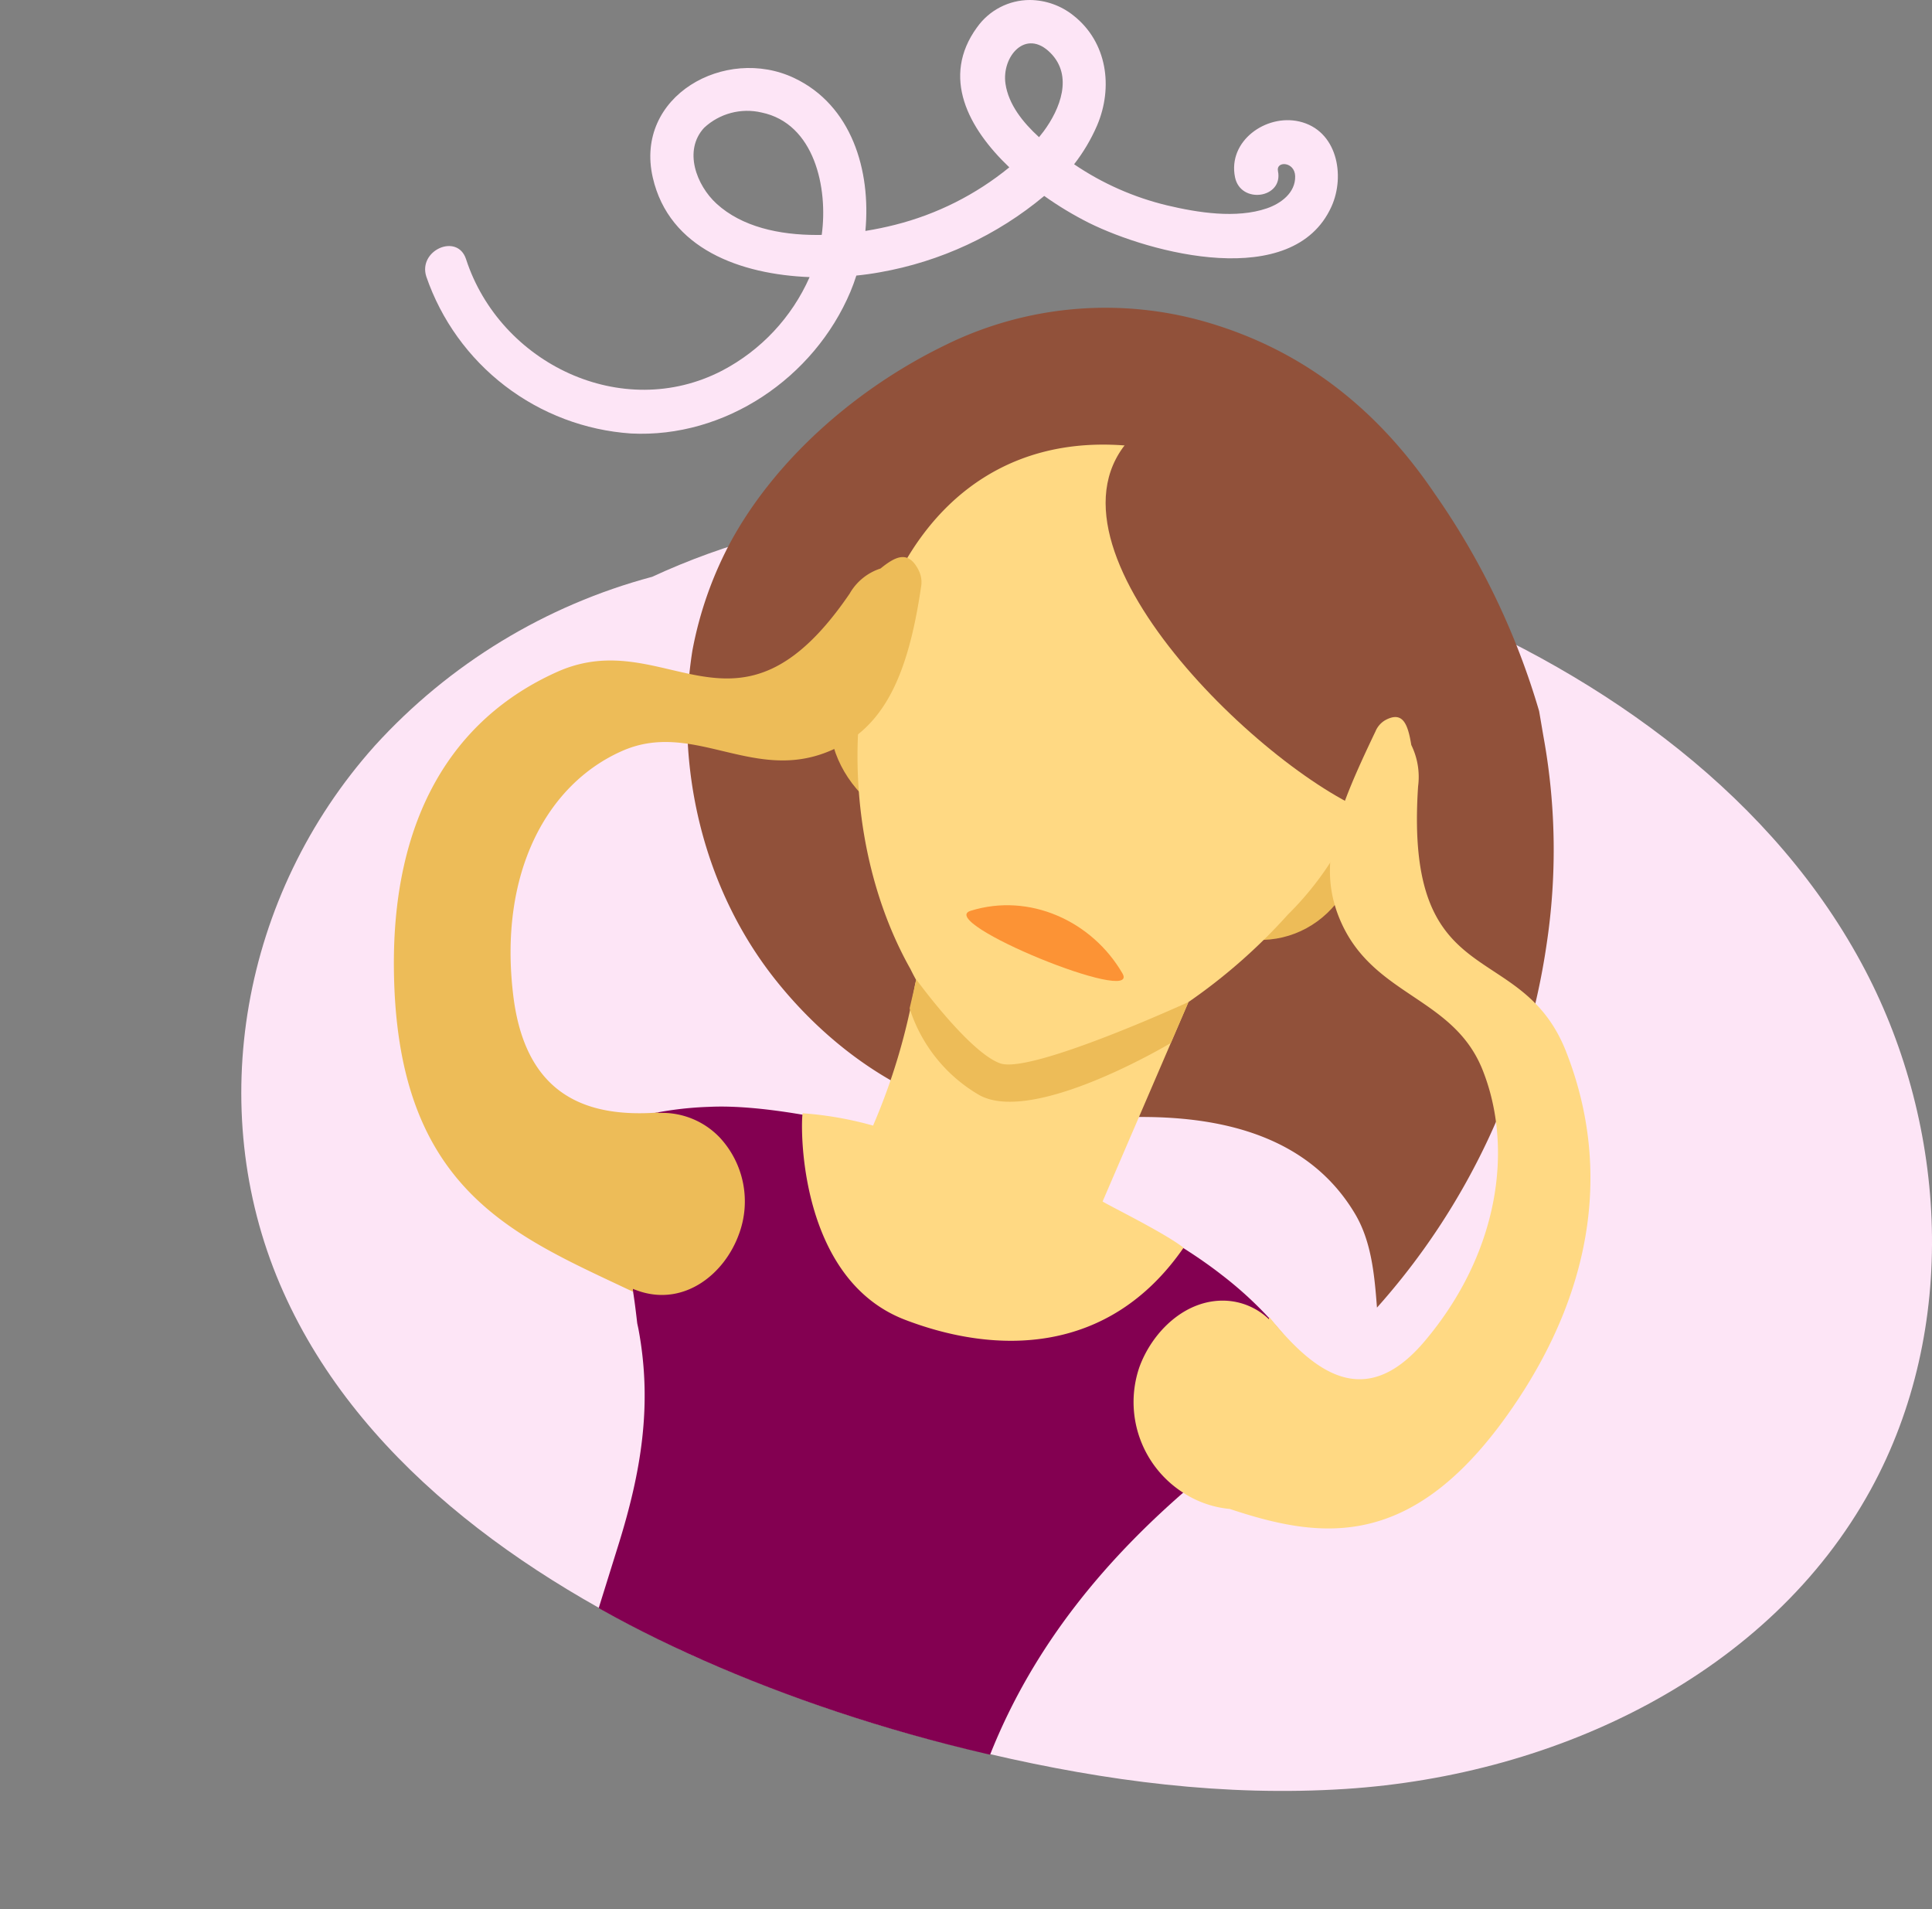
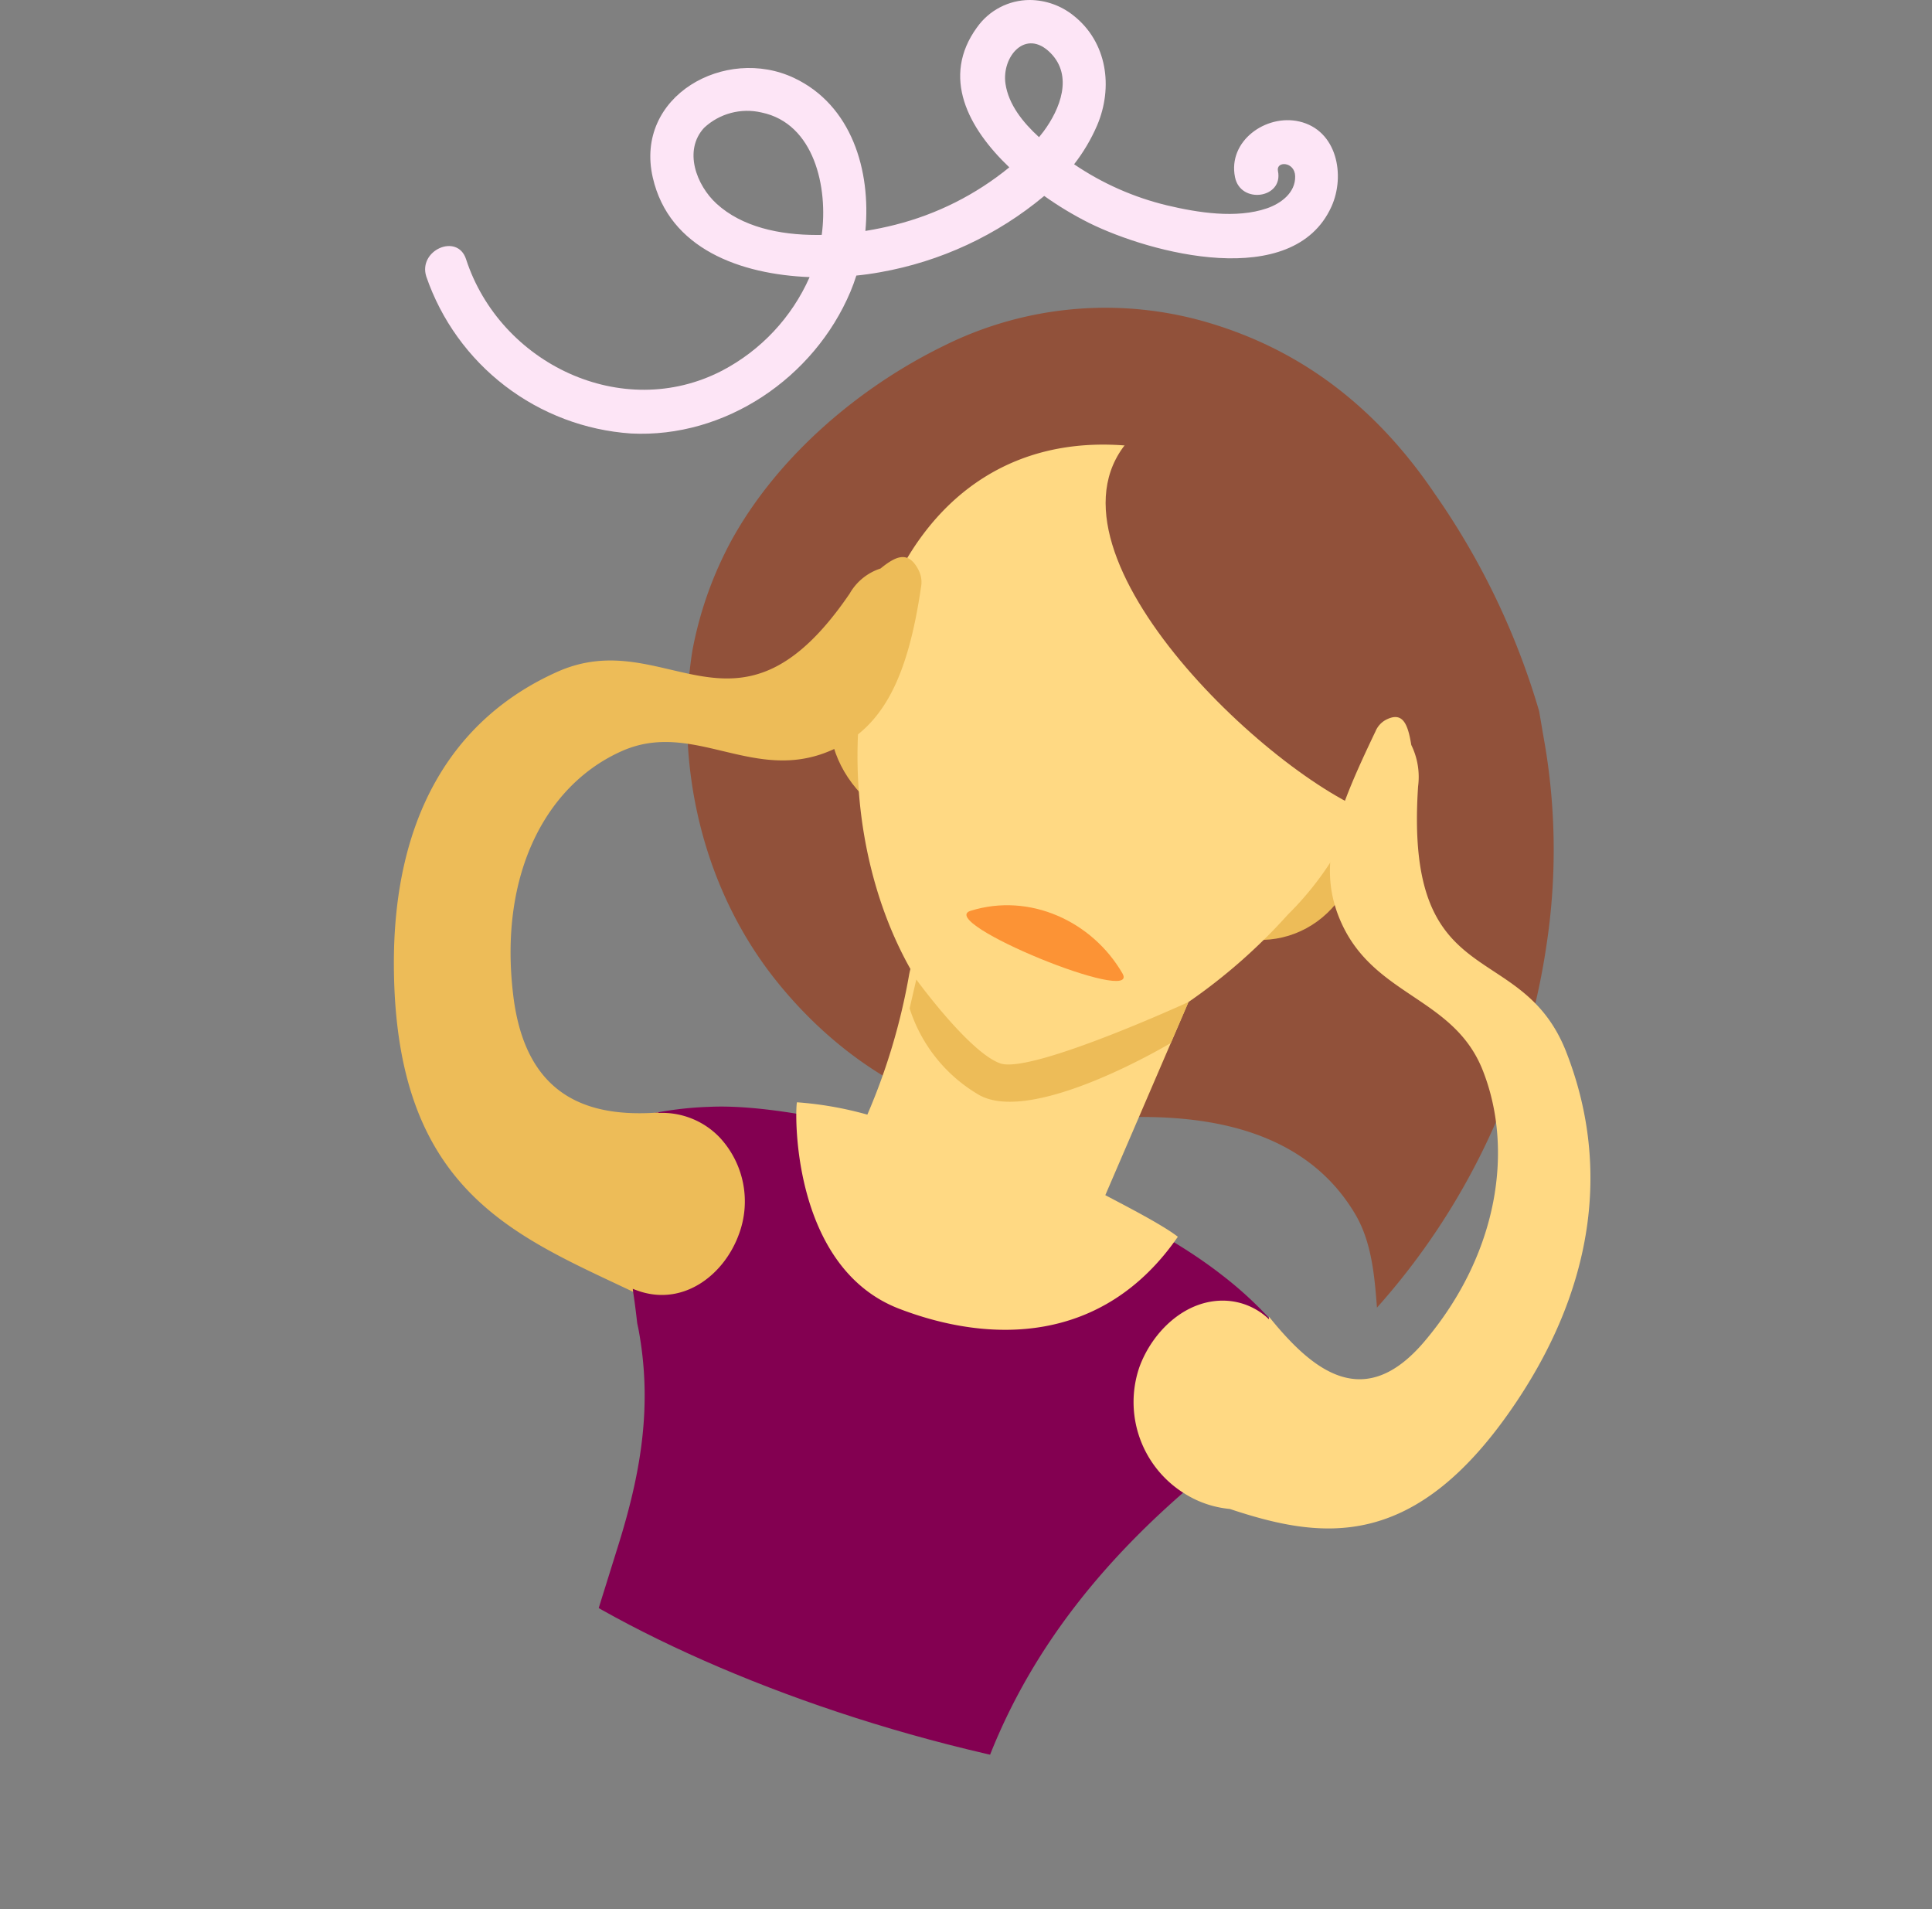
<svg xmlns="http://www.w3.org/2000/svg" id="Group_79" data-name="Group 79" width="233.761" height="231.002" viewBox="0 0 233.761 231.002">
  <rect x="0" y="0" width="233.761" height="231.002" fill="#808080" stroke="none" />
  <defs>
    <clipPath id="clip-path">
-       <path id="Path_118" data-name="Path 118" d="M108.634,98.413a85.046,85.046,0,0,0-13.8,4.988,69.67,69.67,0,0,0-33.548,20.427c-16.213,18.115-20.583,43.8-11.492,65.139,8.966,21.042,29.175,35.494,50.3,45.076a190.7,190.7,0,0,0,35.559,11.779c14.091,3.278,28.4,5.168,43.069,4.224,25.692-1.655,51.348-13.933,63.564-36.229,10.685-19.5,9.235-43.9-.672-62.816-10.875-20.76-31.261-35.5-53.547-44.55-16.449-6.682-35.235-11.236-53.842-11.236a99.494,99.494,0,0,0-25.589,3.2" transform="translate(-45.121 -95.215)" fill="none" />
-     </clipPath>
+       </clipPath>
    <linearGradient id="linear-gradient" x1="-0.042" y1="0.961" x2="-0.04" y2="0.961" gradientUnits="objectBoundingBox">
      <stop offset="0" stop-color="#d9cfec" />
      <stop offset="1" stop-color="#fde5f6" />
    </linearGradient>
    <clipPath id="clip-path-2">
      <path id="Path_126" data-name="Path 126" d="M113.068,58.113A72.535,72.535,0,0,0,83.815,76.6c-5.5,5.711-11.153,11.023-19.771,8.907a30.928,30.928,0,0,1-8.566-3.994c-.121,4.213-.237,8.477.678,12.591.512,2.3.791,4.748,1.346,7.005.531,2.157,1.913,3.979,2.187,6.241.684,5.63-7.118,6.971-11.216,8.029-5.92,1.527-12.04,2.061-17.994,3.433-11.5,2.651-22.349,8.508-27.46,19.649-16.893,36.824,41.516,58.185,65.245,73.042,15.5,9.7,39.675,18.919,65.181,22.832,8.837,1.355,17.3,16.08,26.224,16.1h.039c.067,0,.133,0,.2,0,10.451-.284,18.047-5.933,25.455-12.529,8.048-7.166,13.579-16.758,17.757-26.691,7.266-17.275,14.562-39.251,14.367-59.758a61.425,61.425,0,0,0-9.644-33.393c-7.08-11.019-11.334-23.69-18.523-34.6C180.8,70.523,165.9,63.286,151.1,58.721c-6.259-1.93-12.693-3.5-19.239-3.66-.366-.009-.734-.013-1.1-.014a56.485,56.485,0,0,0-17.691,3.065" transform="translate(0 -55.048)" fill="none" />
    </clipPath>
    <clipPath id="clip-path-3">
      <rect id="Rectangle_104" data-name="Rectangle 104" width="233.761" height="231.002" fill="none" />
    </clipPath>
    <clipPath id="clip-path-4">
      <path id="Path_130" data-name="Path 130" d="M114.763,24.638c-2.42-2.215-4.041-6.43-1.494-9.182a7.641,7.641,0,0,1,6.947-1.845c6.4,1.329,8.064,9.115,7.278,14.809q-.3.006-.6.006c-4.525,0-9.05-.967-12.131-3.788m34.965-14.495c-.486-3.278,2.433-6.761,5.438-3.746,2.78,2.79,1.168,6.812-.826,9.5-.177.239-.366.469-.552.7-1.98-1.806-3.691-3.97-4.06-6.458m-3.444-6.832c-4.379,6.023-1.063,12.2,3.906,16.938A35.553,35.553,0,0,1,136.362,27.2c-1.113.282-2.321.536-3.585.739.691-7.333-1.667-15.21-8.615-18.5-8.319-3.944-19.371,2.173-17.11,12.041,1.982,8.647,10.643,11.719,18.976,12.046a23.478,23.478,0,0,1-10.592,11.319c-12.1,6.264-26.863-.863-30.976-13.487-1.045-3.211-5.846-1.077-4.807,2.111A28.235,28.235,0,0,0,104.4,52.444c11.405.588,22.169-6.721,26.568-17.153.265-.628.5-1.282.715-1.951.987-.1,1.943-.235,2.854-.4a42.5,42.5,0,0,0,19.879-9.235,41.443,41.443,0,0,0,5.4,3.254c7.451,3.7,24.7,8.282,29.348-1.954,1.714-3.772.69-9.251-3.888-10.307-4.047-.934-8.675,2.376-7.775,6.748.68,3.3,5.876,2.553,5.194-.758-.254-1.234,2.035-1.162,2.083.628.053,2.007-1.732,3.313-3.427,3.892-3.7,1.265-8.354.521-12.06-.358a34.272,34.272,0,0,1-11.261-4.976,21.611,21.611,0,0,0,2.78-4.692c1.971-4.622,1.228-10.094-2.867-13.312A8.536,8.536,0,0,0,152.678,0a7.827,7.827,0,0,0-6.394,3.311" transform="translate(-79.507)" fill="none" />
    </clipPath>
    <linearGradient id="linear-gradient-2" x1="-0.962" y1="2.202" x2="-0.954" y2="2.202" gradientUnits="objectBoundingBox">
      <stop offset="0" stop-color="#d9b3ec" />
      <stop offset="1" stop-color="#fde5f6" />
    </linearGradient>
  </defs>
  <g id="Group_72" data-name="Group 72" transform="translate(29.191 61.599)">
    <g id="Group_71" data-name="Group 71" clip-path="url(#clip-path)">
      <rect id="Rectangle_103" data-name="Rectangle 103" width="241.385" height="198.73" transform="matrix(0.975, -0.22, 0.22, 0.975, -37.911, 7.567)" fill="url(#linear-gradient)" />
    </g>
  </g>
  <g id="Group_74" data-name="Group 74" transform="translate(0 35.613)">
    <g id="Group_73" data-name="Group 73" clip-path="url(#clip-path-2)">
      <path id="Path_119" data-name="Path 119" d="M232.193,109.853c-.19-1.073-.386-2.271-.6-3.5A89.958,89.958,0,0,0,218.976,80.07c-6.576-9.724-15.144-16.834-26.428-20.414a43.887,43.887,0,0,0-32.979,2.5c-10.251,5.007-19.979,13.292-25.59,23.343a45.434,45.434,0,0,0-4.844,13.581c-2.171,13.888,1.254,28.763,10.142,39.881,8.677,10.853,21.668,18.516,35.925,16.977,11.749-1.269,26.954-.823,34.122,11.243,2,3.369,2.35,7.432,2.65,11.338a84.193,84.193,0,0,0,20.514-43.88,76.487,76.487,0,0,0-.294-24.788" transform="translate(-45.368 -55.933)" fill="#91513a" />
      <path id="Path_120" data-name="Path 120" d="M185.35,227.195c-11.571-8.945-27.935-13.518-27.935-13.518s-21.846-7.283-33.916-6.71a41.613,41.613,0,0,0-16.828,4.138c4.183,4.417,6.32,11.2,7.4,17.11.3,1.64.5,3.284.688,4.925.046.232.1.466.148.7,1.714,9.152.332,17.29-2.427,26.136l-3.007,9.644c-1.969,6.312,3.534,6.612,8.172,8.262q9.306,3.311,18.6,6.657c5.4,1.934,10.879,3.884,16.594,4.421a4.756,4.756,0,0,0,1.828-.082c1.5-.458,2.226-2.118,2.806-3.578,5.276-13.264,14.1-23.875,24.893-32.981,5.3-4.47,11.205-5.812,17.451-6.431a45.645,45.645,0,0,0-14.466-18.689" transform="translate(-37.66 -108.672)" fill="#830051" />
      <path id="Path_121" data-name="Path 121" d="M237.435,150.026c.43,5.647-3.474,9.4-8.489,7.514-4.175-1.57-5.815,5.521-1.646,7.089,8.985,3.378,17.62-3.615,16.818-14.147-.366-4.8-7.052-5.288-6.684-.456" transform="translate(-79.393 -87.383)" fill="#edbc58" />
      <path id="Path_122" data-name="Path 122" d="M166.39,135.029c-4.727-3.118-5.3-8.5-.741-11.312,3.8-2.339-.8-7.979-4.6-5.643-8.173,5.034-7.934,16.143.884,21.959,4.015,2.649,8.5-2.336,4.454-5" transform="translate(-54.764 -77.103)" fill="#edbc58" />
-       <path id="Path_123" data-name="Path 123" d="M186.362,174.714l10.389-24.128a68.044,68.044,0,0,0,12.022-10.572,37.615,37.615,0,0,0,10.449-19.352c3.331-17.075-8.765-33.432-25.594-36.774-35.255-7-44.875,37.244-30.517,62.7q.33.673.691,1.328a8.088,8.088,0,0,0-.178.8,75.58,75.58,0,0,1-5.035,16.819,42.708,42.708,0,0,0-8.514-1.493c-.229.547-.895,19.885,12.374,24.981,10.944,4.2,24.647,4.391,33.709-8.711-2.316-1.819-9.242-5.2-9.795-5.6" transform="translate(-52.954 -64.969)" fill="#ffd983" />
+       <path id="Path_123" data-name="Path 123" d="M186.362,174.714l10.389-24.128a68.044,68.044,0,0,0,12.022-10.572,37.615,37.615,0,0,0,10.449-19.352c3.331-17.075-8.765-33.432-25.594-36.774-35.255-7-44.875,37.244-30.517,62.7a8.088,8.088,0,0,0-.178.8,75.58,75.58,0,0,1-5.035,16.819,42.708,42.708,0,0,0-8.514-1.493c-.229.547-.895,19.885,12.374,24.981,10.944,4.2,24.647,4.391,33.709-8.711-2.316-1.819-9.242-5.2-9.795-5.6" transform="translate(-52.954 -64.969)" fill="#ffd983" />
      <path id="Path_124" data-name="Path 124" d="M199.617,177.525c-3.661-6.312-11.232-9.794-18.365-7.568-4.353,1.358,20.682,11.563,18.365,7.568" transform="translate(-63.811 -95.379)" fill="#fc9335" />
      <path id="Path_125" data-name="Path 125" d="M212.82,77.235c-18.287,11.333,9.392,39.594,24.006,46.862,3.523,1.752,5.658,11.577,2.931,17.219-1.9,3.924,2.513,5.042,6.208,2.719,23.459-14.745-11.708-80.085-33.145-66.8" transform="translate(-73.003 -62.256)" fill="#91513a" />
    </g>
  </g>
  <g id="Group_76" data-name="Group 76">
    <g id="Group_75" data-name="Group 75" clip-path="url(#clip-path-3)">
      <path id="Path_127" data-name="Path 127" d="M264.338,174.623c-5.469-13.979-19.621-6.682-17.93-32.138a8.771,8.771,0,0,0-.823-5.012c-.422-2.594-1.051-4.1-3.094-3.034a2.8,2.8,0,0,0-1.234,1.378c-4.823,10.09-7.278,16.392-4.062,23.329,4.06,8.757,13.528,8.895,17.013,17.629,3.783,9.48,1.993,22.185-7.013,32.838-7.347,8.691-13.574,3.535-18.835-2.986.005.111,0,.217.008.327a8.073,8.073,0,0,0-5.3-2.253c-4.819-.169-8.81,3.747-10.376,8.023a13.019,13.019,0,0,0,5.289,15.206h0a12.383,12.383,0,0,0,5.642,1.968c11.183,3.714,22.5,5.331,34.763-13.077,9.444-14.18,11.223-28.722,5.949-42.2" transform="translate(-74.827 -47.342)" fill="#ffd983" />
      <path id="Path_128" data-name="Path 128" d="M170.12,186.665a18.674,18.674,0,0,0,8.458,10.505c6.6,3.613,23.147-6.318,23.147-6.318l2.132-4.952s-19.031,8.726-22.769,7.42-10.159-10.148-10.159-10.148Z" transform="translate(-60.061 -64.669)" fill="#edbc58" />
      <path id="Path_129" data-name="Path 129" d="M137.157,105.768c-1.217-2.39-2.685-1.778-4.614-.208a6.658,6.658,0,0,0-3.731,3.031c-13.632,20.011-22.117,3.523-35.4,9.478-12.813,5.744-19.863,17.814-19.748,35.651.173,27.057,14.4,32.441,28.944,39.344-.016-.124-.031-.241-.047-.364.358.145.721.277,1.088.386,5.3,1.564,10.033-2.186,11.771-7.012a11.352,11.352,0,0,0-2.279-11.621,9.617,9.617,0,0,0-7.483-3.024l.052-.058c-8.654.646-16.117-1.976-17.6-14.135-1.819-14.9,4.127-25.637,13.2-29.617,8.364-3.668,15.461,3.531,24.36.3,7.049-2.56,10.146-8.967,11.784-20.167a3.164,3.164,0,0,0-.3-1.982" transform="translate(-26.006 -36.779)" fill="#edbc58" />
    </g>
  </g>
  <g id="Group_78" data-name="Group 78" transform="translate(51.437)">
    <g id="Group_77" data-name="Group 77" clip-path="url(#clip-path-4)">
      <rect id="Rectangle_105" data-name="Rectangle 105" width="72.947" height="120.157" transform="translate(-10.564 51.205) rotate(-79.304)" fill="url(#linear-gradient-2)" />
    </g>
  </g>
</svg>